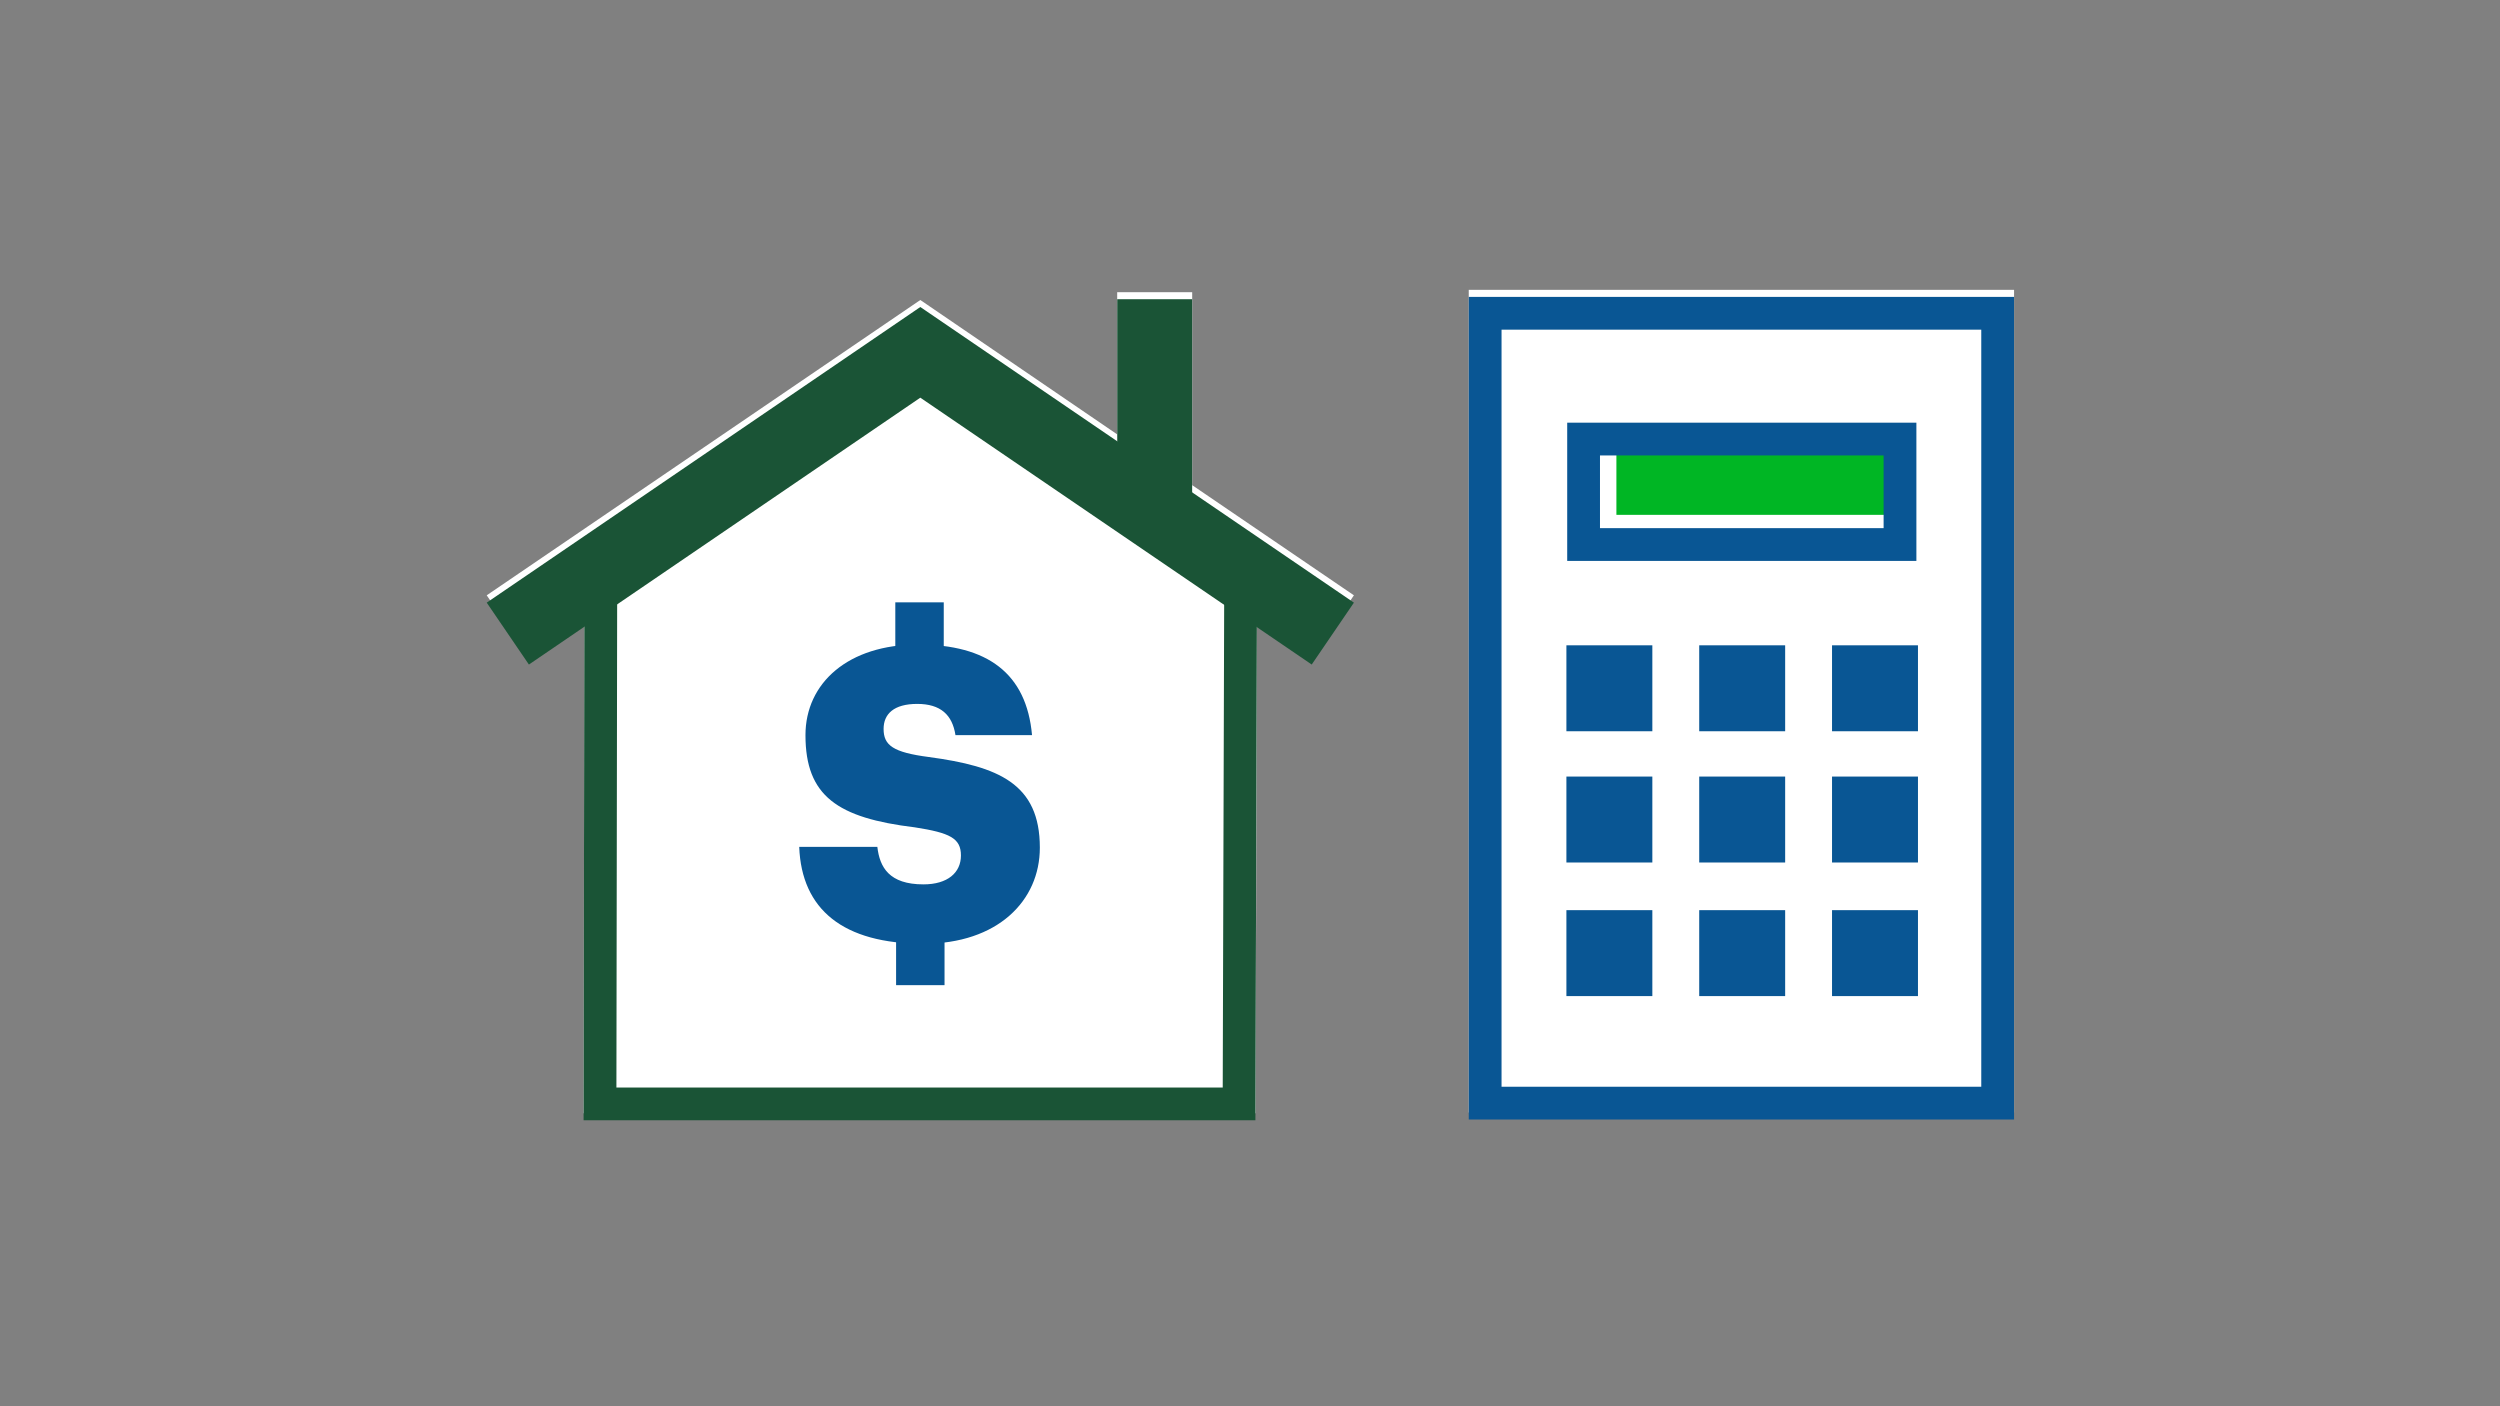
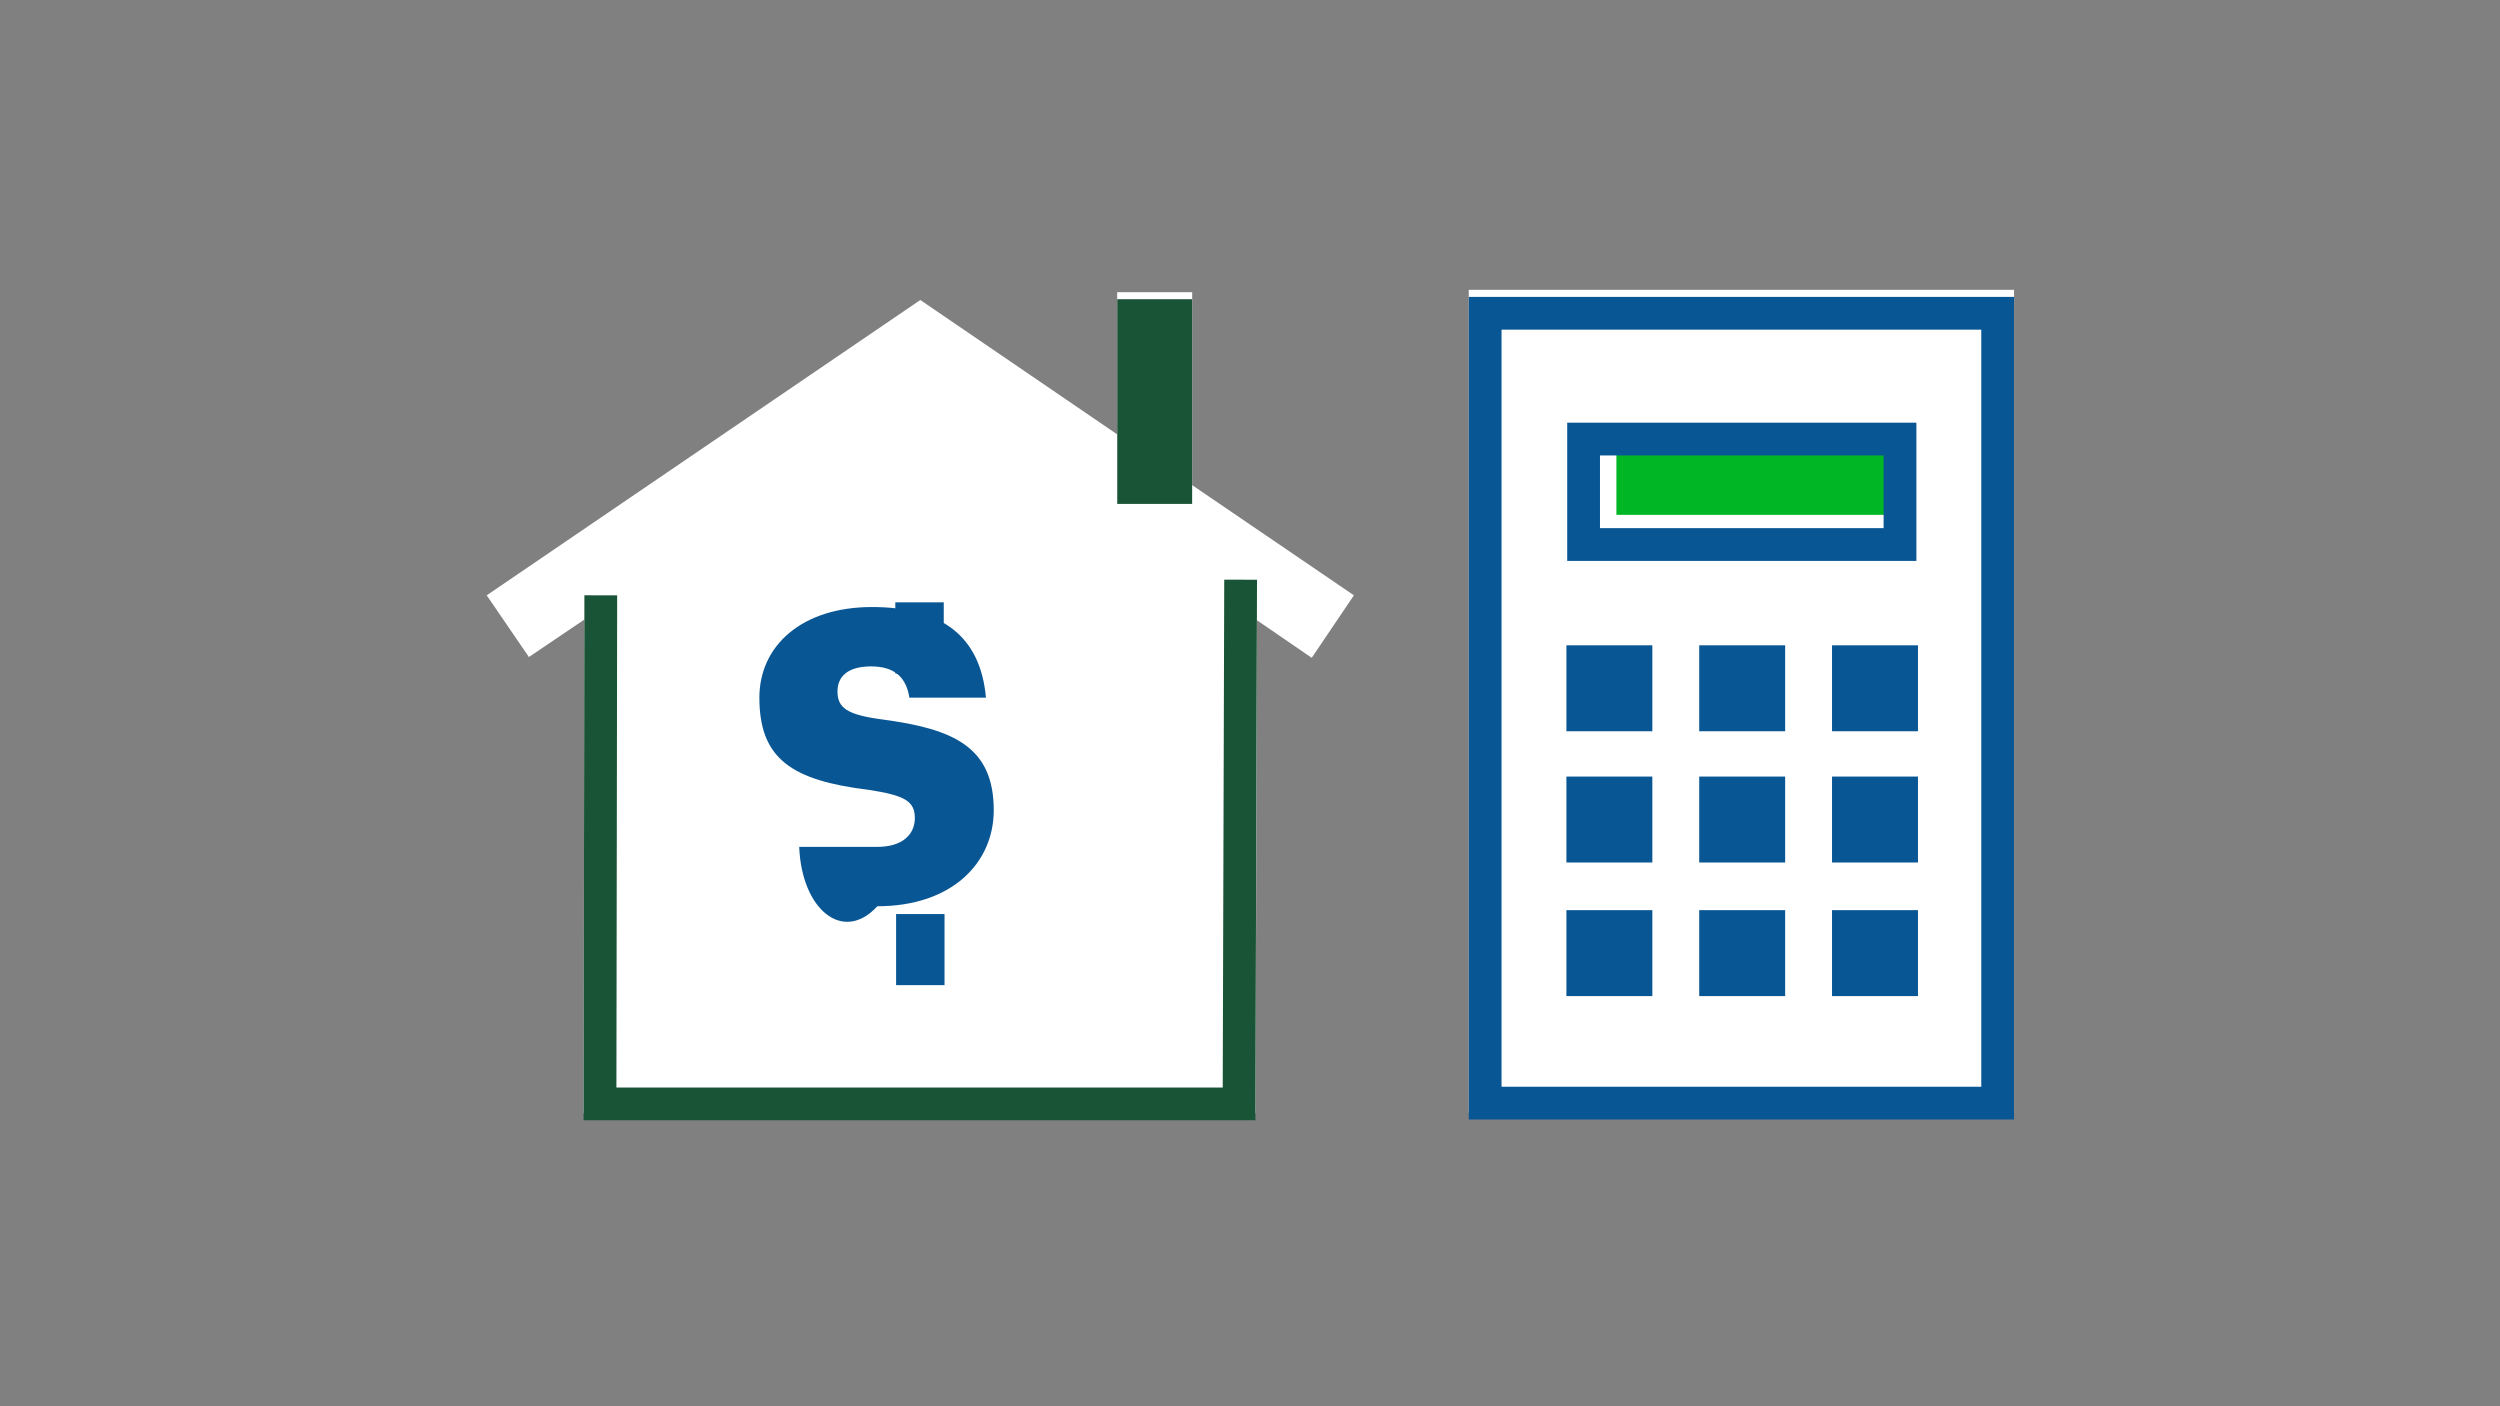
<svg xmlns="http://www.w3.org/2000/svg" version="1.1" id="Layer_1" x="0px" y="0px" viewBox="0 0 320 180" style="enable-background:new 0 0 320 180;" xml:space="preserve">
  <rect x="0" y="0" width="320" height="180" fill="#808080" stroke="none" />
  <style type="text/css">
	.st0{fill:#FFFFFF;}
	.st1{fill:#00B624;}
	.st2{fill:#095694;}
	.st3{fill:none;stroke:#095694;stroke-width:4.195;stroke-miterlimit:10;}
	.st4{fill:none;stroke:#1A5436;stroke-width:9.588;stroke-miterlimit:10;}
	.st5{fill:none;stroke:#1A5436;stroke-width:4.195;stroke-miterlimit:10;}
</style>
  <g id="FLT_ART_WORKS">
    <rect x="188" y="37.1" class="st0" width="69.8" height="105.3" />
    <polygon class="st0" points="152.6,62.1 173.3,76.2 167.9,84.2 160.9,79.4 160.7,142.5 74.7,142.5 74.8,79.3 67.7,84.1 62.3,76.2    117.8,38.4 143,55.6 143,37.4 152.6,37.4  " />
    <rect x="206.9" y="57" class="st1" width="35.9" height="8.9" />
    <rect x="200.5" y="82.6" class="st2" width="11" height="11" />
    <rect x="217.5" y="82.6" class="st2" width="11" height="11" />
    <rect x="234.5" y="82.6" class="st2" width="11" height="11" />
    <rect x="200.5" y="99.4" class="st2" width="11" height="11" />
    <rect x="217.5" y="99.4" class="st2" width="11" height="11" />
    <rect x="234.5" y="99.4" class="st2" width="11" height="11" />
    <rect x="200.5" y="116.5" class="st2" width="11" height="11" />
    <rect x="217.5" y="116.5" class="st2" width="11" height="11" />
    <rect x="234.5" y="116.5" class="st2" width="11" height="11" />
    <rect x="190.1" y="40.1" class="st3" width="65.6" height="101.1" />
    <rect x="202.7" y="56.2" class="st3" width="40.5" height="13.5" />
-     <polyline class="st4" points="65,81.1 117.8,45.1 170.6,81.1  " />
    <polyline class="st5" points="76.9,76.2 76.8,141.3 158.6,141.3 158.8,74.2  " />
    <line class="st4" x1="147.8" y1="38.3" x2="147.8" y2="64.5" />
-     <path class="st2" d="M102.3,108.4h10c0.3,2.6,1.5,4.8,5.9,4.8c3.1,0,4.8-1.5,4.8-3.7s-1.4-2.9-5.9-3.6c-9.9-1.2-14-4-14-11.8   c0-6.7,5.5-11.6,14.4-11.6s13.9,3.7,14.6,11.6h-9.8c-0.4-2.6-1.9-4-4.9-4s-4.3,1.3-4.3,3.2c0,2.1,1.2,3,5.8,3.6   c8.9,1.2,14.2,3.4,14.2,11.6c0,6.8-5.4,12.3-14.9,12.3C107.9,120.8,102.6,116.4,102.3,108.4z" />
+     <path class="st2" d="M102.3,108.4h10c3.1,0,4.8-1.5,4.8-3.7s-1.4-2.9-5.9-3.6c-9.9-1.2-14-4-14-11.8   c0-6.7,5.5-11.6,14.4-11.6s13.9,3.7,14.6,11.6h-9.8c-0.4-2.6-1.9-4-4.9-4s-4.3,1.3-4.3,3.2c0,2.1,1.2,3,5.8,3.6   c8.9,1.2,14.2,3.4,14.2,11.6c0,6.8-5.4,12.3-14.9,12.3C107.9,120.8,102.6,116.4,102.3,108.4z" />
    <rect x="114.6" y="77.1" class="st2" width="6.2" height="9.1" />
    <rect x="114.7" y="117" class="st2" width="6.2" height="9.1" />
  </g>
</svg>